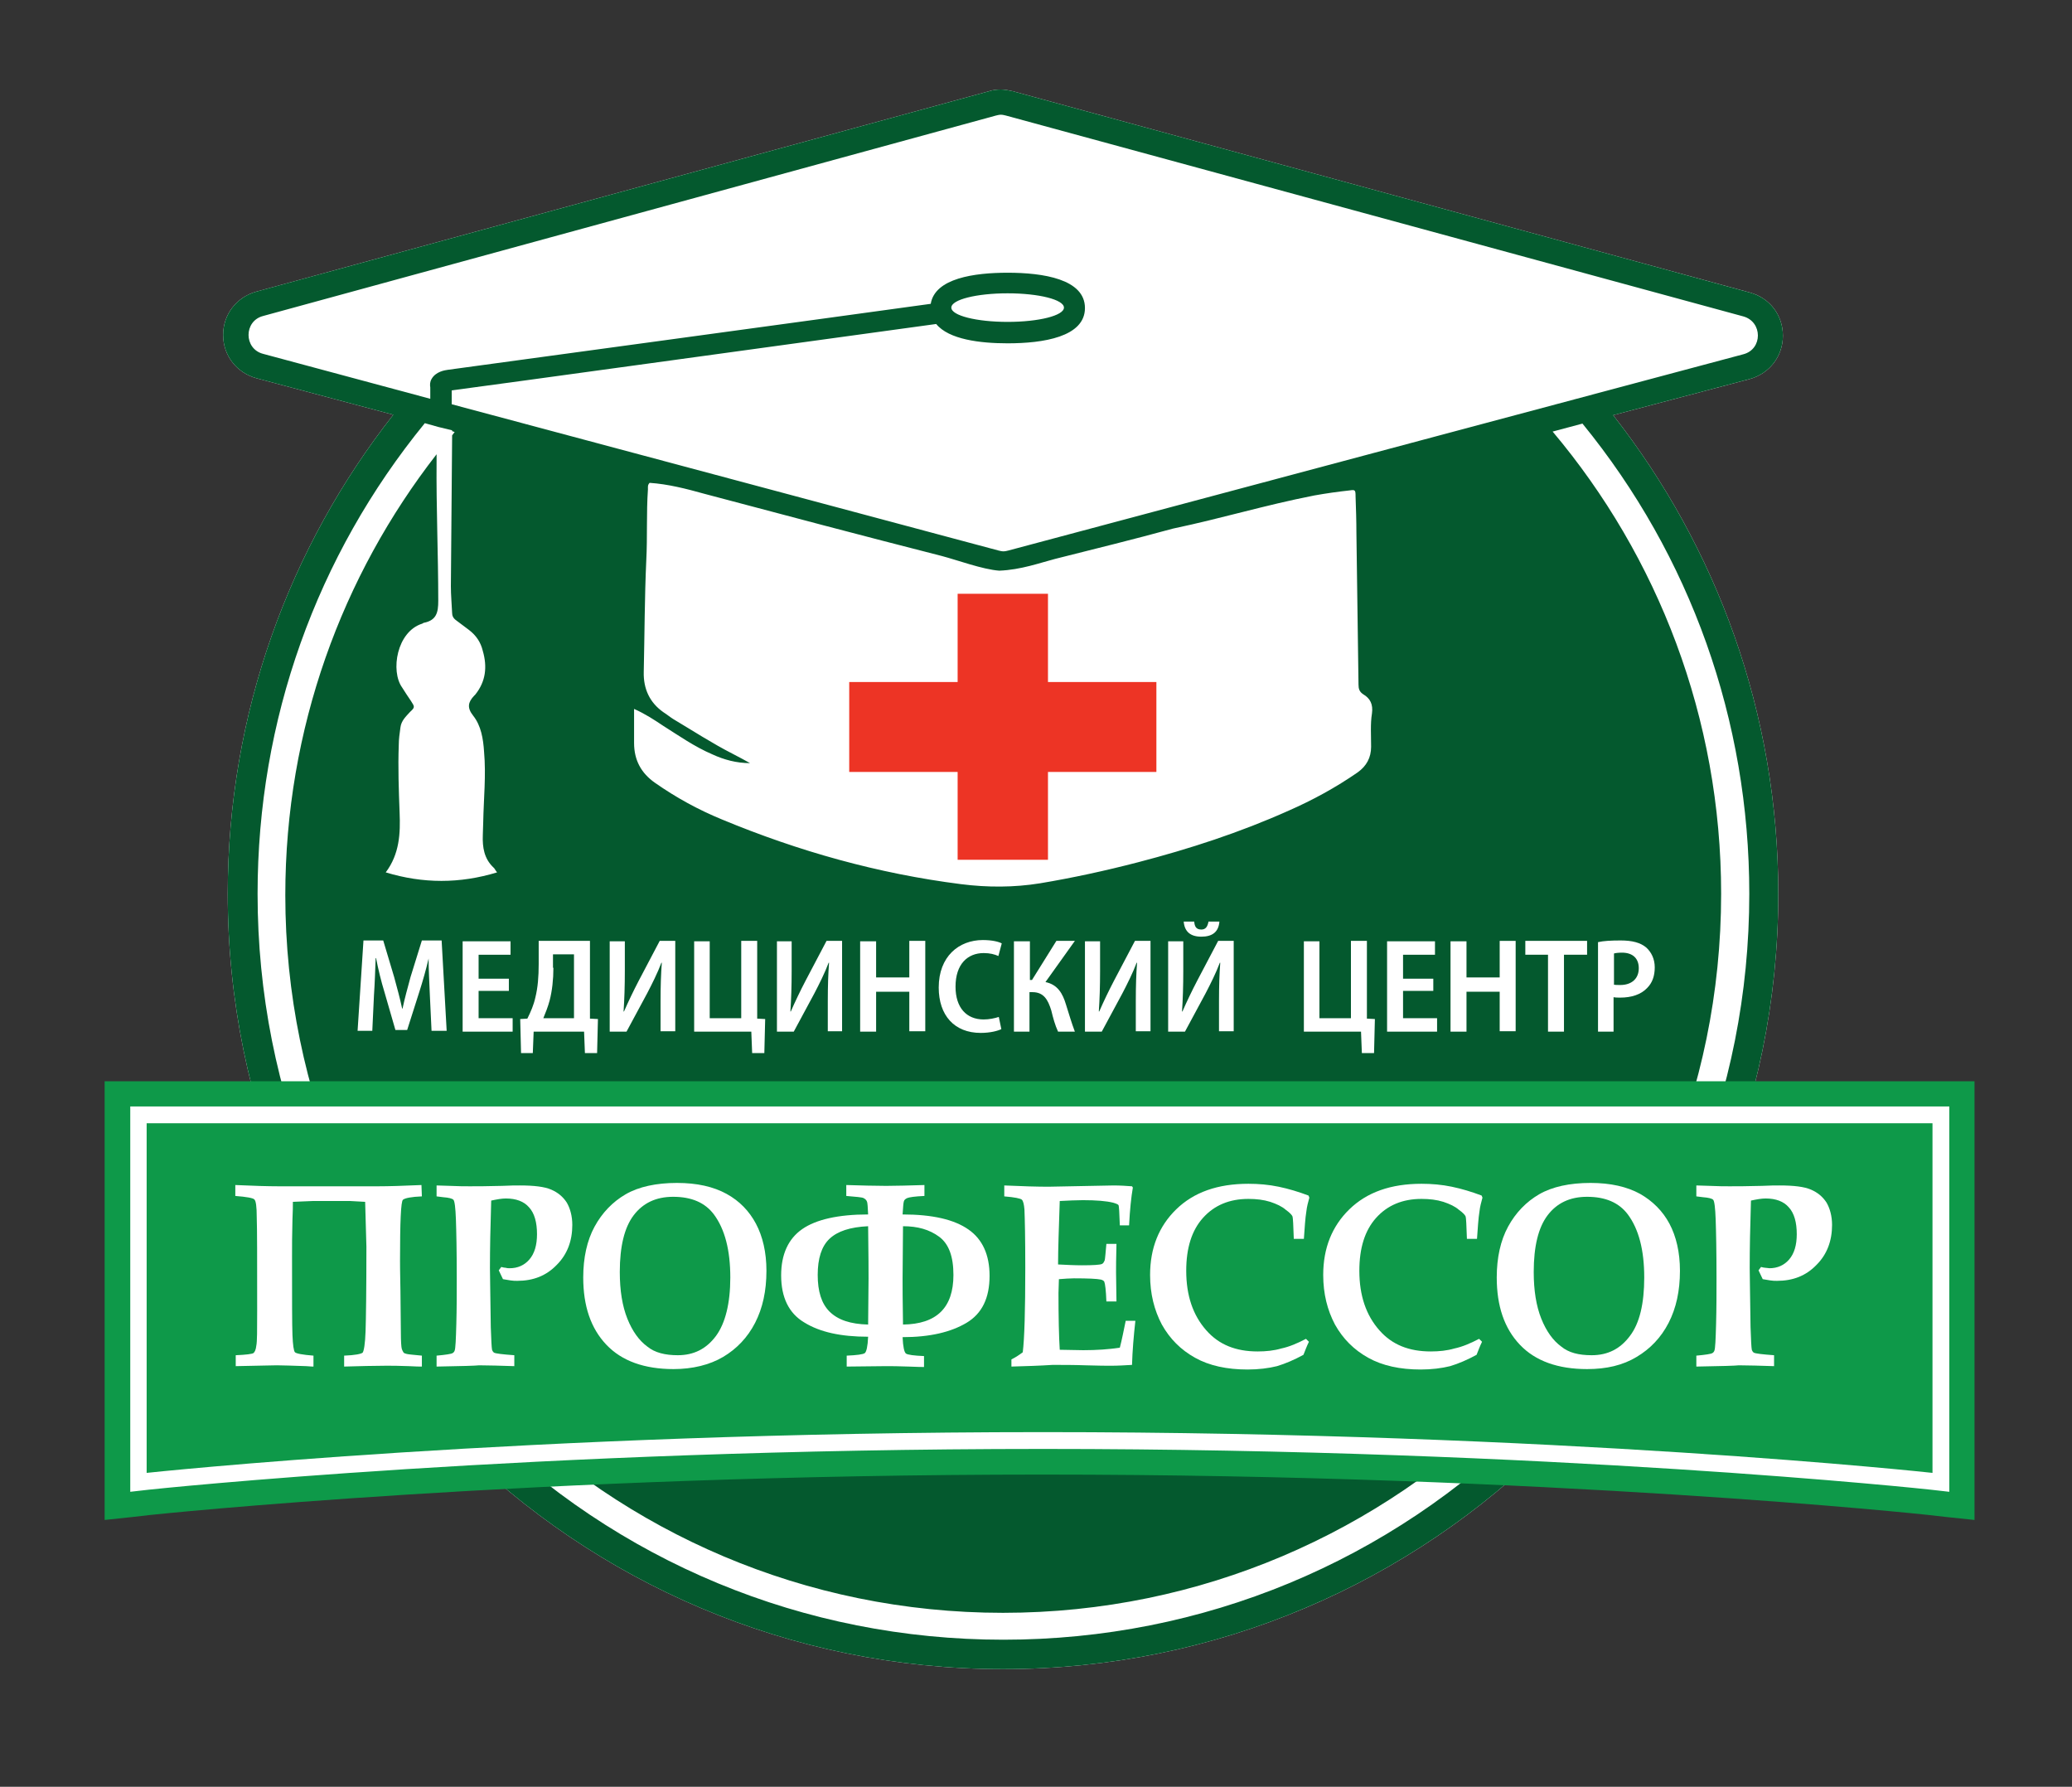
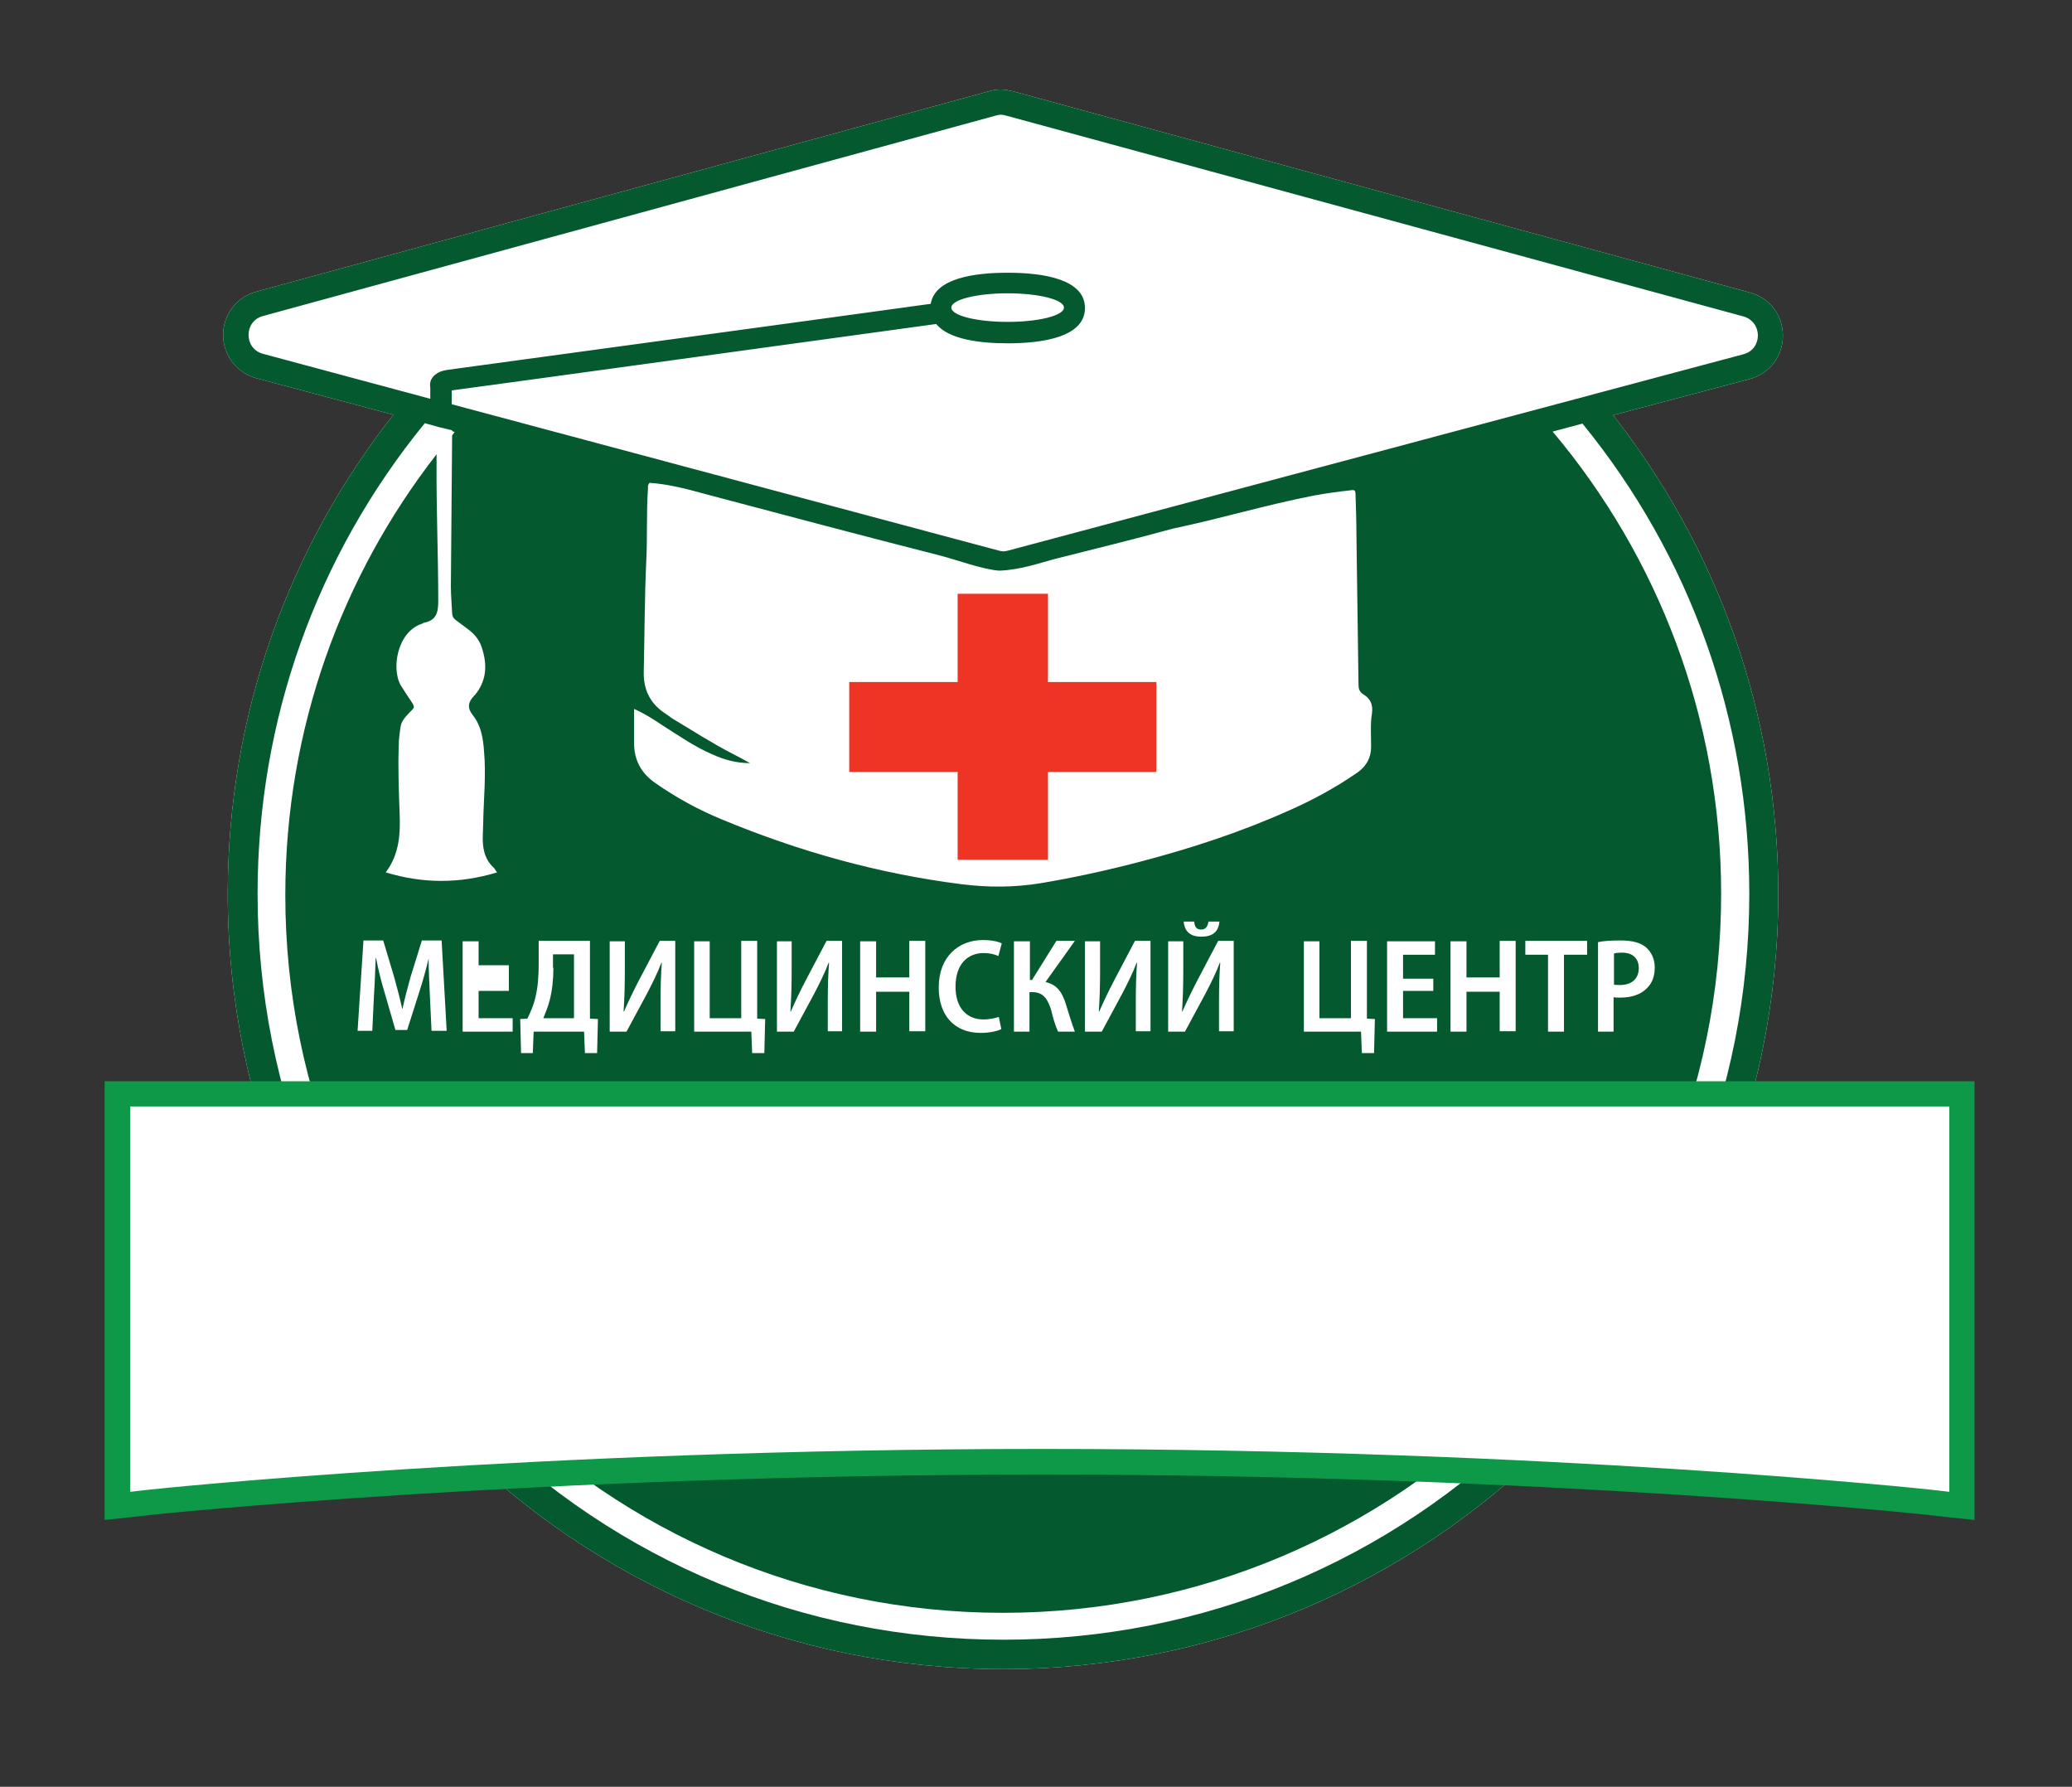
<svg xmlns="http://www.w3.org/2000/svg" version="1.1" id="Layer_2_1_" x="0px" y="0px" viewBox="0 0 493.1 425.2" style="enable-background:new 0 0 493.1 425.2;" xml:space="preserve">
  <rect x="0" y="0" width="493.1" height="425.2" fill="#333333" stroke="none" />
  <style type="text/css">
	.st0{fill:#FFFFFF;}
	.st1{fill:#04592E;}
	.st2{fill:#0E9949;}
	.st3{fill:#ED3425;}
	.st4{enable-background:new    ;}
</style>
  <path class="st0" d="M416.4,90.2c4.7-1.3,7.9-5.4,7.9-10.3s-3.1-9-7.9-10.3L241,21.7c-0.9-0.2-1.9-0.4-2.8-0.4c-1,0-1.9,0.1-2.8,0.4  L61,69.4c-4.7,1.3-7.9,5.4-7.9,10.3s3.2,9,7.9,10.3l32.6,8.7c-24.7,31.4-39.4,71-39.4,114c0,101.9,82.6,184.5,184.5,184.5  s184.5-82.6,184.5-184.5c0-43-14.7-82.5-39.3-113.9L416.4,90.2z" />
  <path class="st1" d="M416.4,90.2c4.7-1.3,7.9-5.4,7.9-10.3s-3.1-9-7.9-10.3L241,21.7c-0.9-0.2-1.9-0.4-2.8-0.4c-1,0-1.9,0.1-2.8,0.4  L61,69.4c-4.7,1.3-7.9,5.4-7.9,10.3s3.2,9,7.9,10.3l32.6,8.7c-24.7,31.4-39.4,71-39.4,114c0,101.9,82.6,184.5,184.5,184.5  s184.5-82.6,184.5-184.5c0-43-14.7-82.5-39.3-113.9L416.4,90.2z M62.6,84.2c-4.6-1.2-4.6-7.8,0-9L237,27.5c0.4-0.1,0.8-0.2,1.2-0.2  s0.8,0.1,1.2,0.2l175.5,47.8c4.6,1.3,4.6,7.8,0,9L240,131c-0.4,0.1-0.8,0.2-1.2,0.2s-0.8-0.1-1.2-0.2L107.5,96.2v-3.3  c5.6-0.7,94.8-13,115.3-15.8c3,3.7,10.5,4.6,17,4.6c8.4,0,18.4-1.5,18.4-8.4s-10-8.4-18.4-8.4c-7.9,0-17.3,1.3-18.3,7.4  c-21.6,3-112.7,15.4-114.9,15.7c-0.7,0.1-2.9,0.4-3.9,2.2c-0.4,0.7-0.4,1.4-0.3,2v2.7L62.6,84.2z M326.3,177.7  c0,2.6-1.1,4.6-3.2,6.1c-5.2,3.6-10.7,6.6-16.4,9.1c-11.6,5.2-23.6,9.1-35.9,12.3c-7.7,2-15.5,3.7-23.3,5c-6.2,1-12.5,1-18.8,0.2  c-19.7-2.5-38.6-7.8-56.9-15.4c-5.6-2.3-10.9-5.2-15.9-8.7c-3.3-2.3-5-5.4-5-9.5c0-2.6,0-5.2,0-8.1c2.7,1.2,4.8,2.6,6.9,4  c3.8,2.4,7.5,5,11.7,6.8c2.8,1.3,5.8,2.1,9,2.1c-1.3-0.7-2.7-1.5-4.1-2.2c-4.9-2.5-9.5-5.5-14.2-8.3c-0.8-0.5-1.5-1.1-2.3-1.6  c-3.3-2.3-4.8-5.6-4.7-9.6c0.2-8.8,0.2-17.7,0.6-26.5c0.3-5.7,0-11.3,0.4-17c0-0.5-0.1-1,0.4-1.5c4.4,0.3,8.7,1.4,13,2.6  c18.8,5,37.7,10,56.5,14.8c3.8,1,9.7,3.2,13.7,3.5c5.2-0.2,9.8-1.9,13.3-2.8c9.9-2.5,18.9-4.7,28-7.2c12.3-2.6,21.5-5.5,33.7-7.9  c2.8-0.5,5.6-0.9,8.4-1.2c1.3-0.2,1.4-0.1,1.4,1.4c0.1,2.9,0.2,5.8,0.2,8.7c0.2,12,0.3,24,0.5,36.1c0,1,0.2,1.7,1.1,2.3  c1.7,1,2.4,2.4,2.1,4.6C326.1,172.2,326.3,175,326.3,177.7z M226.4,73.2c0-1.9,6-3.4,13.4-3.4s13.4,1.5,13.4,3.4s-6,3.4-13.4,3.4  S226.4,75.1,226.4,73.2z M416.3,212.7c0,47.4-18.5,92-52,125.5s-78.1,52-125.5,52s-92-18.5-125.5-52s-52-78.1-52-125.5  c0-41.3,14-80.4,39.8-112l3.2,0.9l0,0l3.3,0.8c0,0.1,0,0.1,0,0.2l0.6,0.2c-0.2,0.3-0.4,0.5-0.6,0.8c-0.1,12-0.2,24-0.3,35.9  c0,2.1,0.2,4.2,0.3,6.4c0,0.7,0.3,1.2,0.8,1.6c1.1,0.8,2.1,1.6,3.2,2.4c1.7,1.3,2.8,2.9,3.3,5c1.1,3.8,0.7,7.3-1.8,10.4  c-0.1,0.1-0.2,0.2-0.3,0.3c-1.4,1.5-1.7,2.8-0.2,4.7c1.9,2.4,2.4,5.5,2.6,8.6c0.5,5.6-0.1,11.2-0.2,16.7c0,1.1-0.1,2.1-0.1,3.2  c-0.1,2.8,0.3,5.5,2.5,7.6c0.3,0.2,0.4,0.6,0.9,1.2c-8.9,2.7-17.6,2.7-26.5,0c3.3-4.4,3.5-9.3,3.3-14.2c-0.2-5.4-0.4-10.7-0.2-16.1  c0-1.4,0.2-2.8,0.4-4.2c0.2-1.6,1.3-2.6,2.3-3.7c1.2-1.1,1.1-1.2,0.2-2.6c-0.7-1-1.4-2.1-2.1-3.2c-2.8-3.9-1.3-13.3,4.8-15.2  c0.1,0,0.2-0.2,0.4-0.2c3-0.6,3.4-2.5,3.4-5.2c0-11.1-0.5-22.2-0.4-33.3c0-0.5,0-1.1,0-1.6c-22.5,28.9-36,65.3-36,104.9  c0,94.3,76.5,170.8,170.8,170.8S409.6,307,409.6,212.7c0-41.9-15.1-80.3-40.1-110l7.1-1.9C402.3,132.3,416.3,171.4,416.3,212.7z" />
  <path class="st0" d="M459.1,357.5c-0.9-0.1-89.8-9.7-211-9.7c-121.1,0-211.6,9.6-212.5,9.7l-7.7,0.8v-98h439v98L459.1,357.5z" />
  <path class="st2" d="M463.9,263.3v4v83.2v4.5l-4.4-0.5c-0.9-0.1-89.9-9.7-211.3-9.7s-211.9,9.6-212.8,9.7L31,355v-4.5v-83.2v-4h4  h425H463.9L463.9,263.3z M469.9,257.3h-6h-4h-425h-4h-6v6v4v83.2v4.5v6.7l6.6-0.7l4.4-0.5c0.9-0.1,91.2-9.6,212.2-9.6  c121.1,0,209.8,9.5,210.7,9.6l4.4,0.5l6.7,0.7V355v-4.5v-83.2v-4V257.3L469.9,257.3z" />
  <g>
-     <path class="st2" d="M459.9,350.5c0,0-88.7-9.7-211.7-9.7s-213.3,9.7-213.3,9.7v-83.2h425V350.5z" />
-   </g>
+     </g>
  <g>
    <polygon class="st3" points="275.2,162.3 249.4,162.3 249.4,141.3 227.9,141.3 227.9,162.3 202.1,162.3 202.1,183.7 227.9,183.7    227.9,204.6 249.4,204.6 249.4,183.7 275.2,183.7  " />
  </g>
-   <path class="st0" d="M100.4,284.7c-2.5,0.1-4,0.4-4.5,0.8s-0.7,5.3-0.7,14.5c0,0.3,0,2.7,0.1,7.2l0.1,9.9c0,2.1,0.1,3.4,0.2,3.8  s0.3,0.7,0.4,0.9s0.4,0.3,0.8,0.4s1.6,0.2,3.6,0.4v2.6c-0.5,0-1.5,0-3.1-0.1c-2.4-0.1-4.1-0.1-5.4-0.1c-2.9,0-6.2,0.1-10,0.2v-2.6  c2.6-0.1,4-0.4,4.4-0.7c0.3-0.4,0.6-2.1,0.7-5.1s0.2-9.7,0.2-20.1L86.9,286l-3.6-0.2c-0.3,0-0.7,0-1.2,0h-7.6l-4.8,0.2  c0,0.9,0,2.3-0.1,4.2c-0.1,3.5-0.1,6.4-0.1,8.8c0,10.1,0,16.3,0.1,18.7c0.1,2.4,0.3,3.8,0.6,4.1c0.3,0.3,1.8,0.6,4.4,0.8v2.6  c-0.1,0-0.6,0-1.7-0.1c-3.2-0.1-5.5-0.2-7-0.2c-1,0-4.3,0.1-9.8,0.2v-2.6c2.5-0.1,3.9-0.3,4.2-0.5s0.6-0.8,0.7-1.8  c0.2-0.9,0.2-3.7,0.2-8.2c0-12.3,0-19.7-0.1-22.3c0-2.6-0.2-4-0.6-4.3c-0.3-0.3-1.8-0.6-4.5-0.8V282c4.4,0.2,7.8,0.3,10.3,0.3H90  c2.4,0,5.9-0.1,10.3-0.3L100.4,284.7L100.4,284.7z" />
  <path class="st0" d="M103.9,325.2v-2.6c2.2-0.2,3.5-0.4,3.8-0.6c0.2-0.1,0.4-0.3,0.5-0.6c0.2-0.5,0.3-2.6,0.4-6.4  c0.1-3.7,0.1-7.3,0.1-10.8c0-6.5-0.1-11.2-0.2-14s-0.3-4.4-0.6-4.7s-1.1-0.5-2.4-0.6l-1.6-0.2v-2.6l3.2,0.1c2,0.1,3.5,0.1,4.7,0.1  c1.6,0,4.2,0,7.7-0.1c1.9-0.1,3.3-0.1,4.2-0.1c3.4,0,5.9,0.3,7.5,1s2.8,1.7,3.7,3.1c0.8,1.4,1.3,3.2,1.3,5.3c0,3.8-1.2,7-3.7,9.5  c-2.5,2.6-5.6,3.8-9.4,3.8c-0.5,0-1,0-1.6-0.1c-0.5-0.1-1.1-0.2-1.8-0.3c-0.3-0.7-0.7-1.4-1-2.1l0.6-0.8c0.4,0.1,0.8,0.2,1.1,0.2  c0.3,0.1,0.7,0.1,0.9,0.1c1.9,0,3.5-0.7,4.7-2.1s1.8-3.4,1.8-6c0-2.8-0.6-5-1.9-6.4c-1.2-1.4-3.1-2.1-5.5-2.1c-1,0-2.1,0.2-3.5,0.5  c-0.2,6.3-0.3,11.6-0.3,16c0,1.5,0.1,6.2,0.2,14.1c0.1,3.1,0.2,4.9,0.3,5.4c0.1,0.3,0.3,0.6,0.5,0.7c0.4,0.2,2,0.4,4.8,0.6v2.6  c-3.3-0.1-6.1-0.2-8.4-0.2C113.3,325,109.8,325.1,103.9,325.2z" />
  <path class="st0" d="M160.3,325.8c-6.9,0-12.3-1.9-16-5.8s-5.5-9.2-5.5-16c0-4.7,0.9-8.8,2.7-12.1c1.8-3.3,4.3-5.9,7.4-7.7  s7.3-2.7,12.2-2.7c4.8,0,8.7,0.9,11.8,2.6s5.4,4.1,7,7.1s2.5,6.8,2.5,11.2c0,4.8-0.9,8.9-2.7,12.4s-4.4,6.2-7.6,8.1  S164.8,325.8,160.3,325.8z M161.3,322.5c3.8,0,6.8-1.5,9.1-4.6c2.2-3,3.4-7.7,3.4-13.9c0-6.5-1.3-11.5-3.9-15  c-2.1-2.8-5.3-4.2-9.7-4.2c-4.1,0-7.2,1.5-9.4,4.4s-3.3,7.4-3.3,13.5c0,4.4,0.6,8.1,1.8,11.1s2.8,5.2,4.7,6.6  C155.8,321.9,158.3,322.5,161.3,322.5z" />
  <path class="st0" d="M201.5,325.2v-2.6c2.4-0.1,3.9-0.3,4.3-0.6c0.4-0.3,0.7-1.6,0.8-3.9c-6.5,0-11.5-1.1-15.2-3.4  c-3.7-2.2-5.5-6-5.5-11.2c0-5,1.7-8.7,5-11s8.6-3.5,15.7-3.5c-0.1-1.7-0.1-2.7-0.3-3.1c-0.1-0.3-0.4-0.6-0.8-0.8  c-0.4-0.2-1.8-0.3-4.1-0.5V282c3.5,0.1,6.7,0.2,9.5,0.2c2.5,0,5.5-0.1,9.1-0.2v2.6c-2.3,0.1-3.6,0.3-4.1,0.5  c-0.4,0.2-0.7,0.4-0.8,0.8c-0.1,0.3-0.2,1.4-0.3,3.1c7.1,0,12.3,1.2,15.7,3.6c3.3,2.3,5,6,5,11c0,5.3-1.8,9-5.5,11.2  s-8.7,3.4-15.2,3.4c0.1,2.3,0.4,3.6,0.8,3.9c0.4,0.3,1.9,0.5,4.3,0.6v2.6c-0.3,0-1.5,0-3.6-0.1c-2.4-0.1-4.3-0.1-5.6-0.1  C207.7,325.1,204.6,325.2,201.5,325.2z M206.6,315.2l0.1-10.9c0-1.4,0-5.5-0.1-12.5c-4.3,0.2-7.3,1.2-9.2,3s-2.8,4.7-2.8,8.6  s0.9,6.8,2.8,8.7C199.4,314.1,202.4,315.1,206.6,315.2z M214.9,315.2c8-0.1,12-4,12-11.8c0-4.4-1.1-7.4-3.4-9.1s-5.1-2.5-8.6-2.5  l-0.1,12.5C214.8,306.1,214.8,309.7,214.9,315.2z" />
  <path class="st0" d="M240.7,325.2v-1.7c1-0.5,1.9-1.1,2.7-1.7c0.4-3.2,0.6-9.9,0.6-20.1c0-7-0.1-11.6-0.2-13.9  c-0.1-1.2-0.3-2-0.6-2.3s-1.7-0.6-4.2-0.8v-2.6c4.4,0.2,7.9,0.3,10.5,0.3l15.5-0.3c1.6,0,3.1,0.1,4.4,0.2l0.2,0.3  c-0.4,2.3-0.7,5.2-0.9,9h-2.2c-0.1-3-0.2-4.6-0.3-4.8c-0.1-0.2-0.6-0.4-1.3-0.6c-1.6-0.4-4-0.6-7.2-0.6c-1.6,0-3.4,0.1-5.5,0.2  c-0.2,6.3-0.4,11.4-0.4,15.1c2,0.1,3.9,0.2,5.7,0.2c2.6,0,4.2-0.1,4.7-0.3c0.3-0.1,0.5-0.4,0.7-0.9c0.1-0.4,0.2-1.7,0.4-3.9h2.4  c-0.1,3.5-0.1,5.7-0.1,6.8l0.1,6.9h-2.4c-0.1-2.7-0.3-4.2-0.5-4.7c-0.1-0.2-0.4-0.4-0.8-0.5c-0.9-0.2-3.1-0.3-6.4-0.3  c-1,0-2.3,0.1-3.6,0.2c0,1.1-0.1,2.2-0.1,3.3c0,5.8,0.1,10.3,0.3,13.5l5.6,0.1c3.2,0,6.1-0.2,8.7-0.6c0.5-1.9,0.9-4,1.4-6.4h2.3  c-0.4,3.6-0.7,7.1-0.8,10.5c-1.7,0.1-3.4,0.2-4.9,0.2c-1,0-3.1,0-6.1-0.1c-2.8-0.1-5.5-0.1-7.9-0.1  C247.5,325,244.2,325.1,240.7,325.2z" />
  <path class="st0" d="M310.8,318.6l0.7,0.7c-0.5,1-0.9,2.1-1.3,3.1c-2.2,1.2-4.3,2.1-6.3,2.7c-2,0.5-4.4,0.8-7,0.8  c-4.9,0-9.1-0.9-12.5-2.8s-6-4.5-7.9-7.9c-1.8-3.4-2.8-7.3-2.8-11.8c0-6.4,2.1-11.6,6.2-15.6c4.2-4.1,9.9-6.1,17.2-6.1  c2.4,0,4.8,0.2,7.2,0.7c2.4,0.5,4.7,1.2,7.1,2.1l0.2,0.5c-0.3,1.1-0.6,2.2-0.7,3.2c-0.3,1.8-0.4,4-0.6,6.6h-2.4  c-0.1-3.2-0.2-5-0.3-5.3c-0.1-0.3-0.6-0.9-1.6-1.6c-0.9-0.8-2.2-1.4-3.7-1.9c-1.6-0.5-3.3-0.7-5.2-0.7c-4.5,0-8.1,1.5-10.8,4.5  c-2.7,3-4,7.2-4,12.6c0,5.9,1.6,10.6,4.8,14.2c3,3.4,7,5,12.2,5c2,0,3.9-0.2,5.6-0.7C306.8,320.5,308.7,319.7,310.8,318.6z" />
  <path class="st0" d="M352,318.6l0.7,0.7c-0.5,1-0.9,2.1-1.3,3.1c-2.2,1.2-4.3,2.1-6.3,2.7c-2,0.5-4.4,0.8-7,0.8  c-4.9,0-9.1-0.9-12.5-2.8s-6-4.5-7.9-7.9c-1.8-3.4-2.8-7.3-2.8-11.8c0-6.4,2.1-11.6,6.2-15.6c4.2-4.1,9.9-6.1,17.2-6.1  c2.4,0,4.8,0.2,7.2,0.7c2.4,0.5,4.7,1.2,7.1,2.1l0.2,0.5c-0.3,1.1-0.6,2.2-0.7,3.2c-0.3,1.8-0.4,4-0.6,6.6h-2.4  c-0.1-3.2-0.2-5-0.3-5.3c-0.1-0.3-0.6-0.9-1.6-1.6c-0.9-0.8-2.2-1.4-3.7-1.9c-1.6-0.5-3.3-0.7-5.2-0.7c-4.5,0-8.1,1.5-10.8,4.5  c-2.7,3-4,7.2-4,12.6c0,5.9,1.6,10.6,4.8,14.2c3,3.4,7,5,12.2,5c2,0,3.9-0.2,5.6-0.7C348,320.5,349.9,319.7,352,318.6z" />
  <path class="st0" d="M377.7,325.8c-6.9,0-12.3-1.9-16-5.8s-5.5-9.2-5.5-16c0-4.7,0.9-8.8,2.7-12.1s4.3-5.9,7.4-7.7s7.3-2.7,12.2-2.7  c4.8,0,8.7,0.9,11.8,2.6c3,1.7,5.4,4.1,7,7.1s2.5,6.8,2.5,11.2c0,4.8-0.9,8.9-2.7,12.4s-4.4,6.2-7.6,8.1  C386.2,324.9,382.3,325.8,377.7,325.8z M378.8,322.5c3.8,0,6.8-1.5,9.1-4.6c2.3-3,3.4-7.7,3.4-13.9c0-6.5-1.3-11.5-3.9-15  c-2.1-2.8-5.3-4.2-9.7-4.2c-4.1,0-7.2,1.5-9.4,4.4c-2.2,2.9-3.3,7.4-3.3,13.5c0,4.4,0.6,8.1,1.8,11.1c1.2,3,2.8,5.2,4.7,6.6  C373.3,321.9,375.7,322.5,378.8,322.5z" />
  <path class="st0" d="M403.7,325.2v-2.6c2.2-0.2,3.5-0.4,3.8-0.6c0.2-0.1,0.4-0.3,0.5-0.6c0.2-0.5,0.3-2.6,0.4-6.4  c0.1-3.7,0.1-7.3,0.1-10.8c0-6.5-0.1-11.2-0.2-14s-0.3-4.4-0.6-4.7c-0.3-0.3-1.1-0.5-2.4-0.6l-1.6-0.2v-2.6l3.2,0.1  c2,0.1,3.5,0.1,4.7,0.1c1.6,0,4.2,0,7.7-0.1c1.9-0.1,3.3-0.1,4.2-0.1c3.4,0,5.9,0.3,7.5,1s2.8,1.7,3.7,3.1c0.8,1.4,1.3,3.2,1.3,5.3  c0,3.8-1.2,7-3.7,9.5c-2.5,2.6-5.6,3.8-9.4,3.8c-0.5,0-1,0-1.6-0.1s-1.1-0.2-1.8-0.3c-0.3-0.7-0.7-1.4-1-2.1l0.6-0.8  c0.4,0.1,0.8,0.2,1.1,0.2s0.7,0.1,0.9,0.1c1.9,0,3.5-0.7,4.7-2.1s1.8-3.4,1.8-6c0-2.8-0.6-5-1.9-6.4c-1.2-1.4-3.1-2.1-5.5-2.1  c-1,0-2.1,0.2-3.5,0.5c-0.2,6.3-0.3,11.6-0.3,16c0,1.5,0.1,6.2,0.2,14.1c0.1,3.1,0.2,4.9,0.3,5.4c0.1,0.3,0.3,0.6,0.5,0.7  c0.4,0.2,2,0.4,4.8,0.6v2.6c-3.3-0.1-6.1-0.2-8.4-0.2C413.1,325,409.6,325.1,403.7,325.2z" />
  <g class="st4">
    <path class="st0" d="M102.3,236.8c-0.1-2.7-0.3-5.9-0.3-8.7H102c-0.6,2.6-1.4,5.4-2.2,7.9l-2.9,9.1h-2.8l-2.6-9   c-0.8-2.6-1.5-5.5-2-8.1h-0.1c-0.1,2.7-0.2,6-0.4,8.8l-0.4,8.5h-3.5l1.4-21.5h4.7l2.6,8.7c0.7,2.6,1.4,5.1,1.9,7.5h0.1   c0.5-2.4,1.2-4.9,1.9-7.5l2.7-8.7h4.7l1.2,21.5h-3.6L102.3,236.8z" />
-     <path class="st0" d="M121.1,235.8h-7.2v6.5h8.1v3.2h-11.9v-21.5h11.4v3.2h-7.6v5.7h7.2V235.8z" />
+     <path class="st0" d="M121.1,235.8h-7.2v6.5h8.1v3.2h-11.9v-21.5h11.4h-7.6v5.7h7.2V235.8z" />
    <path class="st0" d="M140.4,223.9v18.5l1.9,0.1l-0.2,8.1h-2.9l-0.2-5.1h-12l-0.2,5.1H124l-0.2-8.1l1.7-0.1c0.8-1.6,1.5-3.2,1.9-5   c0.6-2.4,0.8-5,0.8-8v-5.5H140.4z M131.7,230.3c0,2.8-0.3,5.5-0.9,7.8c-0.4,1.5-1,3-1.5,4.2h7.3v-15.2h-5V230.3z" />
    <path class="st0" d="M148.7,223.9v7.2c0,3.5-0.1,6.7-0.3,9.6h0.1c1-2.3,2.3-5,3.5-7.3l5-9.5h3.7v21.5h-3.5v-7.1   c0-3.7,0.1-6.6,0.3-9.2h-0.1c-0.9,2.4-2.2,5-3.4,7.3l-4.9,9.1h-4v-21.5H148.7z" />
    <path class="st0" d="M168.9,223.9v18.4h7.5v-18.4h3.8v18.5l1.9,0.1l-0.2,8.1h-2.9l-0.2-5.1h-13.6v-21.5H168.9z" />
    <path class="st0" d="M188.4,223.9v7.2c0,3.5-0.1,6.7-0.3,9.6h0.1c1-2.3,2.3-5,3.5-7.3l5-9.5h3.7v21.5H197v-7.1   c0-3.7,0.1-6.6,0.3-9.2h-0.1c-0.9,2.4-2.2,5-3.4,7.3l-4.9,9.1h-4v-21.5H188.4z" />
    <path class="st0" d="M208.5,223.9v8.7h7.9v-8.7h3.8v21.5h-3.8V236h-7.9v9.5h-3.8v-21.5H208.5z" />
    <path class="st0" d="M238.3,244.9c-0.8,0.4-2.6,0.9-4.9,0.9c-6.3,0-10-4.2-10-10.8c0-7.4,4.8-11.3,10.5-11.3c2.2,0,3.8,0.4,4.5,0.8   l-0.8,3c-0.9-0.4-2-0.7-3.5-0.7c-3.8,0-6.7,2.6-6.7,8c0,5,2.6,7.8,6.7,7.8c1.3,0,2.7-0.3,3.6-0.6L238.3,244.9z" />
    <path class="st0" d="M245.1,223.9v9.3h0.5l5.8-9.3h4.4l-7,9.8c2.9,0.6,4.1,2.7,4.9,5.4c0.7,2.2,1.3,4.3,2.1,6.4h-4   c-0.7-1.5-1.2-3.3-1.6-5c-0.8-2.6-1.8-4.4-4.5-4.4h-0.7v9.4h-3.7v-21.5H245.1z" />
    <path class="st0" d="M261.8,223.9v7.2c0,3.5-0.1,6.7-0.3,9.6h0.1c1-2.3,2.3-5,3.5-7.3l5-9.5h3.7v21.5h-3.5v-7.1   c0-3.7,0.1-6.6,0.3-9.2h-0.1c-0.9,2.4-2.2,5-3.4,7.3l-4.9,9.1h-4v-21.5H261.8z" />
    <path class="st0" d="M281.6,223.9v7.2c0,3.5-0.1,6.7-0.3,9.6h0.1c1-2.3,2.3-5,3.5-7.3l5-9.5h3.7v21.5h-3.5v-7.1   c0-3.7,0.1-6.6,0.3-9.2h-0.1c-0.9,2.4-2.2,5-3.4,7.3l-4.9,9.1h-4v-21.5H281.6z M284.2,219.3c0.1,1.1,0.4,1.9,1.7,1.9   c1.1,0,1.5-0.8,1.7-1.9h2.6c-0.2,2.5-1.7,3.6-4.3,3.6c-2.6,0-4-1.2-4.2-3.6H284.2z" />
    <path class="st0" d="M314,223.9v18.4h7.5v-18.4h3.8v18.5l1.9,0.1l-0.2,8.1h-2.9l-0.2-5.1h-13.6v-21.5H314z" />
    <path class="st0" d="M341.1,235.8h-7.2v6.5h8.1v3.2h-11.9v-21.5h11.4v3.2h-7.6v5.7h7.2V235.8z" />
    <path class="st0" d="M349,223.9v8.7h7.9v-8.7h3.8v21.5h-3.8V236H349v9.5h-3.8v-21.5H349z" />
    <path class="st0" d="M368.5,227.2h-5.5v-3.3h14.7v3.3h-5.5v18.3h-3.8V227.2z" />
    <path class="st0" d="M380.3,224.2c1.3-0.3,3.1-0.4,5.4-0.4c2.7,0,4.7,0.5,6.1,1.7c1.2,1.1,2,2.7,2,4.7c0,2.1-0.6,3.7-1.8,4.9   c-1.5,1.6-3.8,2.3-6.4,2.3c-0.6,0-1.1,0-1.6-0.1v8.2h-3.7V224.2z M384,234.3c0.4,0.1,0.9,0.1,1.6,0.1c2.7,0,4.4-1.5,4.4-4   c0-2.3-1.4-3.7-4-3.7c-0.9,0-1.6,0.1-1.9,0.2V234.3z" />
  </g>
</svg>